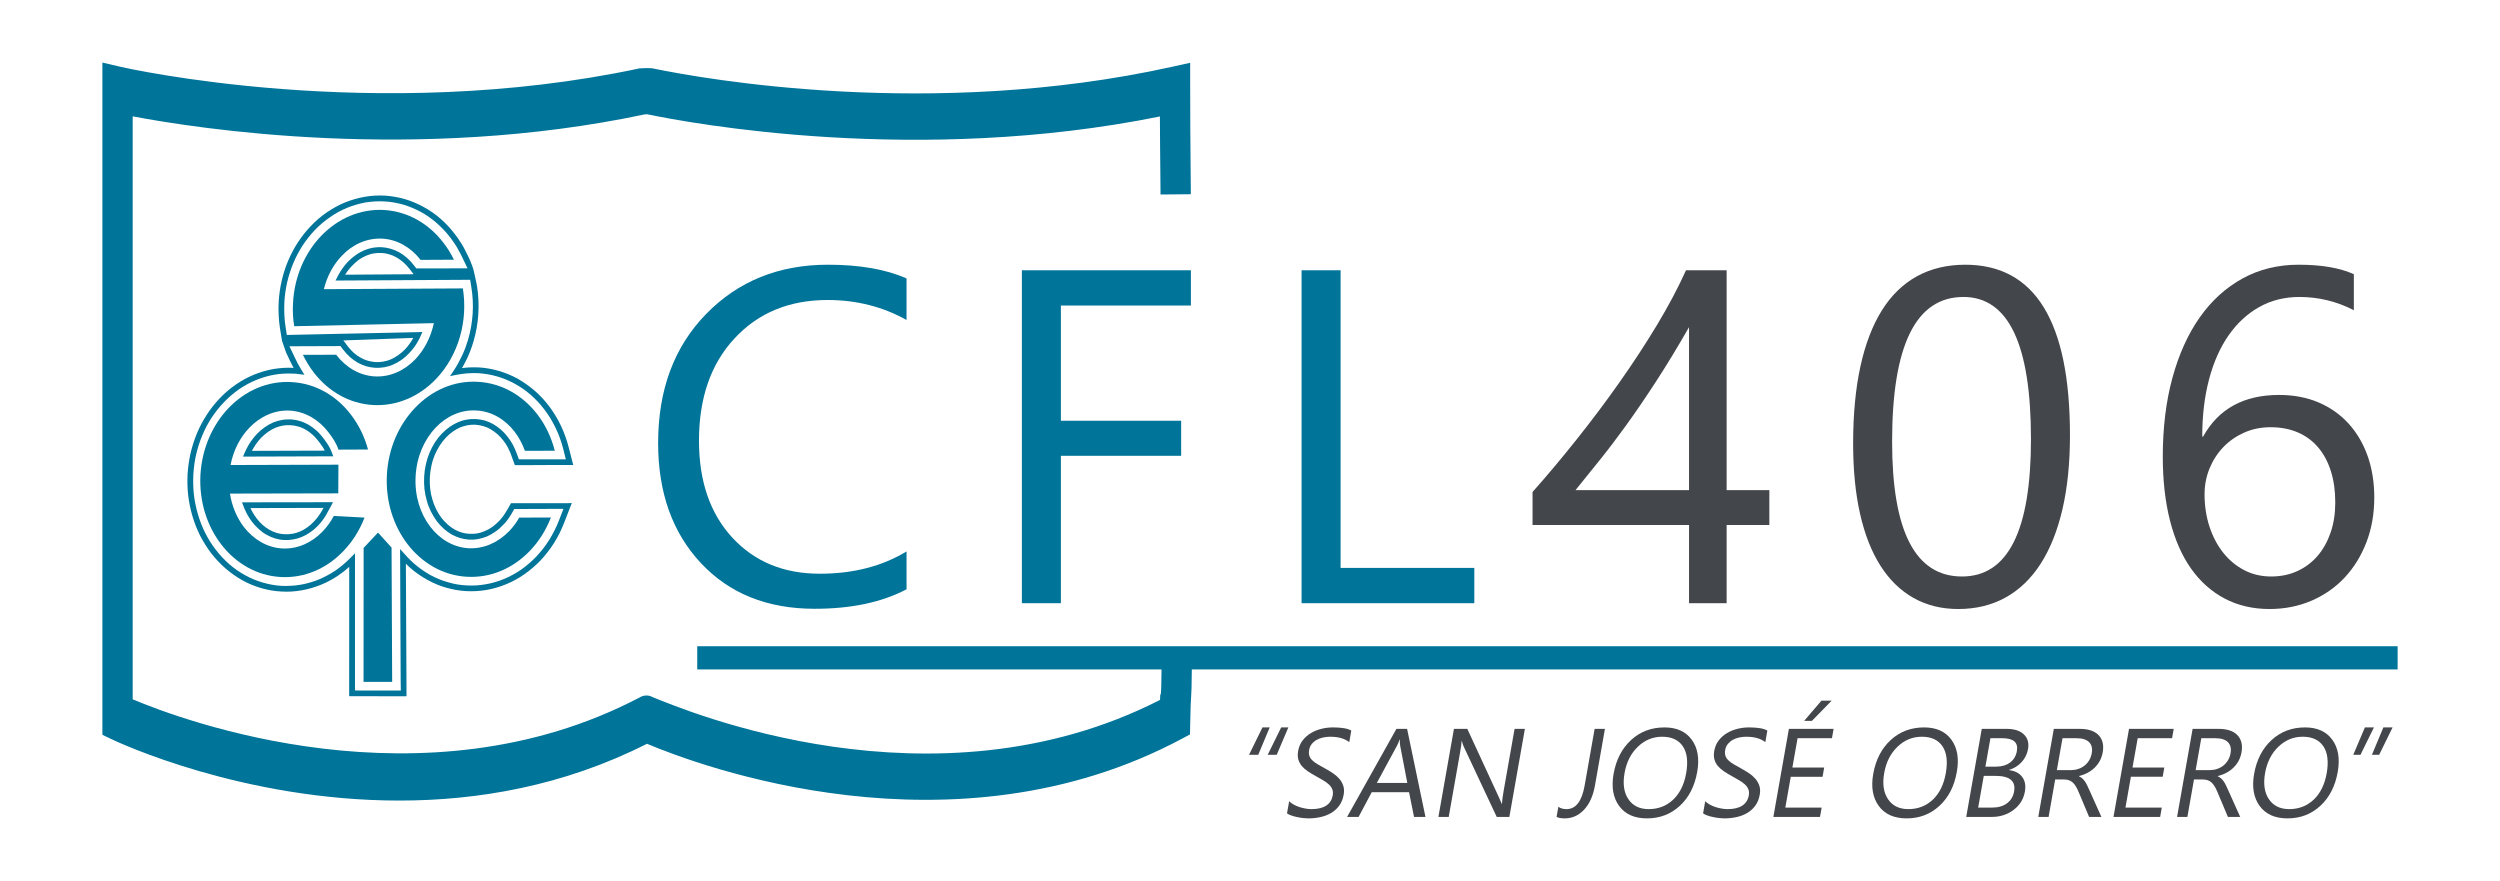
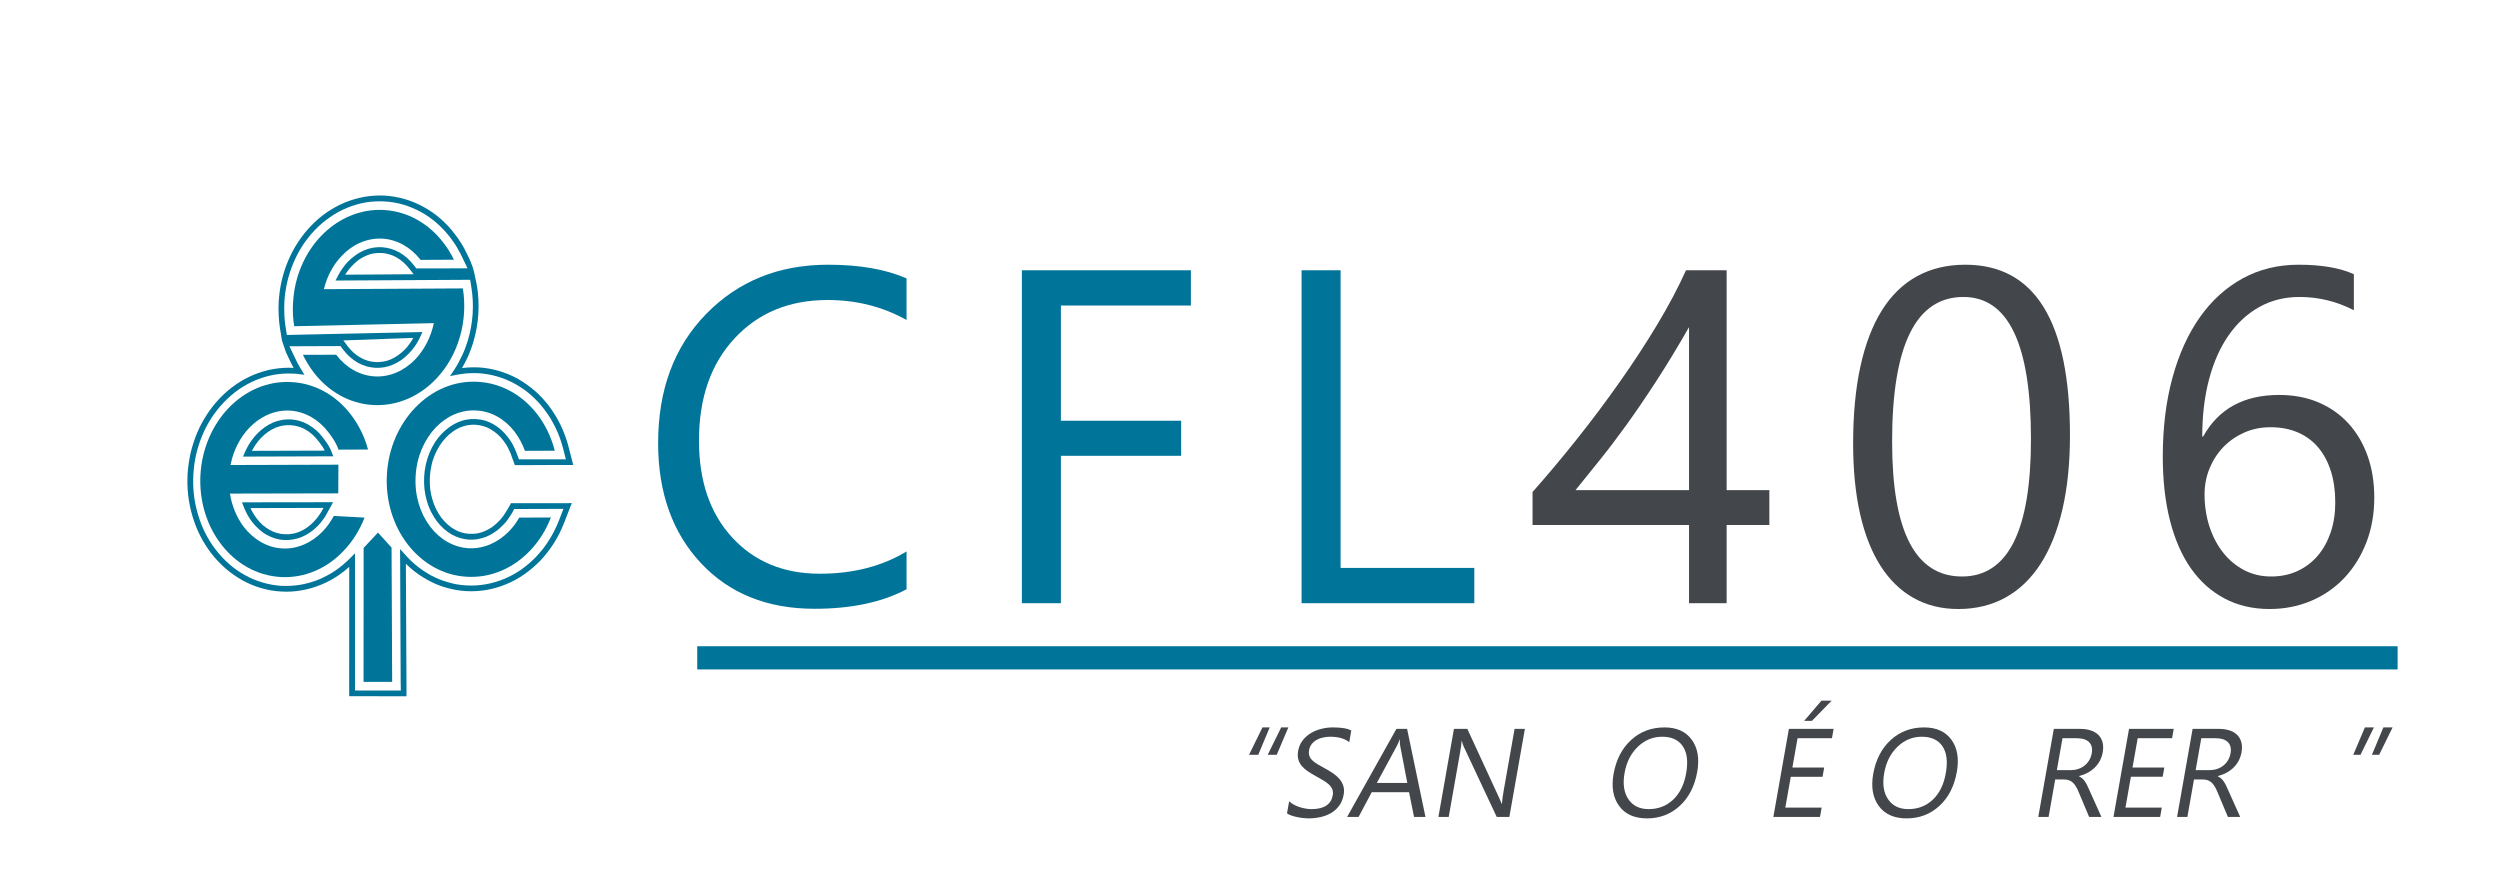
<svg xmlns="http://www.w3.org/2000/svg" version="1.1" id="Capa_1" x="0px" y="0px" width="595.279px" height="209.764px" viewBox="0 -0.882 595.279 209.764" enable-background="new 0 -0.882 595.279 209.764" xml:space="preserve">
  <g>
    <g>
      <path fill="#007499" d="M215.86,139.43c-5.861,3.098-13.157,4.646-21.896,4.646c-11.273,0-20.302-3.633-27.086-10.895    c-6.779-7.26-10.171-16.785-10.171-28.578c0-12.677,3.813-22.923,11.442-30.734c7.631-7.816,17.302-11.72,29.021-11.72    c7.521,0,13.749,1.088,18.688,3.262v9.896c-5.677-3.172-11.944-4.755-18.799-4.755c-9.104,0-16.479,3.036-22.136,9.118    c-5.662,6.083-8.488,14.21-8.488,24.381c0,9.656,2.646,17.347,7.933,23.078c5.291,5.732,12.226,8.598,20.813,8.598    c7.961,0,14.852-1.768,20.678-5.305V139.43L215.86,139.43z" />
      <path fill="#007499" d="M283.566,71.874h-30.955v27.422h28.636v8.348h-28.636v35.104h-9.29V63.472h40.244L283.566,71.874    L283.566,71.874z" />
      <path fill="#007499" d="M351.051,142.748H309.92V63.472h9.291v70.872h31.84V142.748z" />
      <path fill="#43464A" d="M411.131,63.472v52.354h10.172v8.293h-10.172v18.629h-8.953v-18.629h-37.262v-7.854    c3.467-3.902,6.969-8.076,10.506-12.52c3.537-4.438,6.92-8.943,10.141-13.519c3.229-4.564,6.215-9.129,8.959-13.679    c2.746-4.555,5.057-8.908,6.937-13.077L411.131,63.472L411.131,63.472z M375.146,115.826h27.031V77.02    c-2.767,4.825-5.381,9.14-7.853,12.933c-2.469,3.798-4.819,7.245-7.049,10.341c-2.229,3.092-4.359,5.893-6.383,8.403    C378.865,111.201,376.95,113.576,375.146,115.826z" />
      <path fill="#43464A" d="M492.883,102.779c0,6.635-0.603,12.512-1.799,17.637c-1.197,5.121-2.927,9.445-5.197,12.963    c-2.265,3.518-5.049,6.193-8.347,8.016c-3.297,1.824-7.051,2.736-11.25,2.736c-3.981,0-7.528-0.877-10.641-2.625    c-3.117-1.754-5.742-4.305-7.877-7.656c-2.141-3.355-3.758-7.475-4.865-12.355c-1.106-4.885-1.657-10.477-1.657-16.779    c0-6.93,0.579-13.048,1.737-18.354c1.162-5.307,2.865-9.756,5.115-13.348c2.25-3.598,5.041-6.304,8.373-8.127    c3.336-1.824,7.16-2.736,11.475-2.736C484.57,62.149,492.883,75.693,492.883,102.779z M483.594,103.666    c0-22.557-5.361-33.835-16.084-33.835c-11.318,0-16.978,11.483-16.978,34.441c0,21.415,5.547,32.118,16.642,32.118    C478.12,136.389,483.594,125.48,483.594,103.666z" />
      <path fill="#43464A" d="M565.344,117.594c0,3.869-0.627,7.426-1.879,10.668c-1.254,3.246-2.986,6.047-5.197,8.402    c-2.213,2.359-4.85,4.193-7.906,5.502c-3.061,1.307-6.377,1.965-9.949,1.965c-3.979,0-7.547-0.832-10.696-2.49    c-3.152-1.66-5.822-4.045-8.019-7.154c-2.188-3.117-3.856-6.922-5-11.42c-1.143-4.494-1.715-9.564-1.715-15.201    c0-6.89,0.762-13.147,2.295-18.77c1.529-5.616,3.703-10.427,6.521-14.425c2.819-3.998,6.223-7.085,10.2-9.26    c3.979-2.174,8.422-3.262,13.322-3.262c5.457,0,9.842,0.752,13.158,2.265v8.568c-4.09-2.1-8.402-3.151-12.938-3.151    c-3.536,0-6.725,0.791-9.563,2.38c-2.836,1.583-5.266,3.823-7.295,6.714c-2.025,2.896-3.584,6.389-4.67,10.477    c-1.088,4.089-1.635,8.644-1.635,13.653h0.221c3.651-6.594,9.676-9.896,18.078-9.896c3.467,0,6.59,0.592,9.369,1.769    c2.786,1.183,5.161,2.852,7.135,5.006c1.971,2.154,3.492,4.725,4.561,7.711C564.807,110.631,565.344,113.949,565.344,117.594z     M556.055,118.758c0-2.766-0.353-5.256-1.049-7.467c-0.701-2.209-1.707-4.088-3.017-5.637c-1.307-1.548-2.92-2.735-4.834-3.567    c-1.92-0.826-4.09-1.242-6.524-1.242c-2.248,0-4.328,0.421-6.248,1.271c-1.912,0.848-3.572,2-4.976,3.454    c-1.397,1.457-2.494,3.15-3.287,5.084c-0.791,1.936-1.188,3.994-1.188,6.164c0,2.73,0.387,5.279,1.158,7.66    c0.774,2.375,1.862,4.449,3.262,6.219c1.402,1.768,3.07,3.162,5.006,4.174c1.935,1.012,4.078,1.518,6.438,1.518    c2.285,0,4.369-0.432,6.248-1.297c1.879-0.867,3.481-2.074,4.811-3.623c1.328-1.549,2.355-3.396,3.096-5.557    C555.688,123.758,556.055,121.373,556.055,118.758z" />
    </g>
    <g>
      <g>
        <path fill="#43464A" d="M302.329,172.324l-2.727,6.52h-2.193l3.196-6.52H302.329z M306.773,172.324l-2.77,6.52h-2.15l3.213-6.52     H306.773z" />
        <path fill="#43464A" d="M306.452,192.787l0.513-2.893c0.28,0.291,0.627,0.553,1.053,0.787c0.42,0.234,0.871,0.432,1.357,0.596     c0.485,0.156,0.971,0.281,1.473,0.365c0.502,0.092,0.977,0.137,1.412,0.137c1.514,0,2.686-0.281,3.533-0.842     c0.848-0.563,1.356-1.367,1.543-2.42c0.1-0.563,0.063-1.059-0.109-1.475c-0.176-0.42-0.451-0.807-0.828-1.152     c-0.381-0.346-0.842-0.676-1.383-0.992c-0.545-0.314-1.131-0.65-1.758-1.002c-0.666-0.369-1.287-0.74-1.851-1.121     c-0.565-0.381-1.041-0.803-1.432-1.258c-0.387-0.461-0.662-0.977-0.828-1.563c-0.164-0.576-0.18-1.258-0.045-2.035     c0.17-0.951,0.527-1.789,1.068-2.494c0.545-0.701,1.196-1.289,1.959-1.744c0.766-0.461,1.604-0.801,2.516-1.021     c0.91-0.227,1.818-0.336,2.725-0.336c2.064,0,3.533,0.246,4.386,0.748l-0.486,2.76c-1.088-0.857-2.6-1.287-4.539-1.287     c-0.537,0-1.082,0.055-1.639,0.17c-0.558,0.109-1.063,0.295-1.529,0.547c-0.461,0.25-0.861,0.58-1.191,0.977     c-0.33,0.4-0.557,0.887-0.655,1.463c-0.097,0.537-0.076,0.998,0.055,1.389s0.365,0.746,0.701,1.066     c0.326,0.326,0.746,0.637,1.258,0.938c0.506,0.301,1.098,0.631,1.764,0.998c0.683,0.369,1.328,0.762,1.931,1.166     c0.596,0.406,1.106,0.863,1.526,1.359c0.416,0.5,0.724,1.047,0.906,1.652c0.197,0.602,0.221,1.299,0.082,2.078     c-0.182,1.027-0.537,1.904-1.068,2.621c-0.524,0.711-1.178,1.303-1.938,1.744c-0.771,0.451-1.623,0.775-2.555,0.971     c-0.933,0.207-1.89,0.303-2.888,0.303c-0.33,0-0.729-0.025-1.211-0.08c-0.477-0.051-0.963-0.131-1.449-0.236     c-0.485-0.096-0.946-0.225-1.377-0.381C307.029,193.143,306.689,192.973,306.452,192.787z" />
        <path fill="#43464A" d="M339.418,193.633h-2.722l-1.184-5.877h-8.89l-3.125,5.877h-2.735l11.738-20.959h2.547L339.418,193.633z      M335.098,185.551l-1.713-8.928c-0.051-0.297-0.08-0.768-0.07-1.408h-0.061c-0.199,0.596-0.4,1.063-0.586,1.408l-4.835,8.928     H335.098z" />
        <path fill="#43464A" d="M359.398,193.633h-3.012l-7.84-16.705c-0.195-0.42-0.343-0.859-0.438-1.316h-0.09     c0,0.445-0.129,1.406-0.391,2.881l-2.67,15.143h-2.455l3.696-20.959h3.188l7.59,16.443c0.32,0.682,0.521,1.152,0.607,1.402h0.055     c0.01-0.602,0.141-1.633,0.395-3.086l2.605-14.762h2.455L359.398,193.633z" />
-         <path fill="#43464A" d="M379.786,186.117c-0.44,2.49-1.309,4.42-2.602,5.803c-1.297,1.373-2.826,2.064-4.59,2.064     c-0.816,0-1.474-0.115-1.959-0.352l0.432-2.426c0.455,0.381,1.111,0.572,1.949,0.572c2.209,0,3.646-1.875,4.309-5.633     l2.375-13.475h2.455L379.786,186.117z" />
        <path fill="#43464A" d="M392.172,193.984c-2.972,0-5.181-0.977-6.623-2.938c-1.443-1.959-1.89-4.508-1.338-7.645     c0.596-3.373,1.983-6.064,4.157-8.066c2.181-2.01,4.836-3.012,7.974-3.012c2.895,0,5.055,0.971,6.479,2.92     c1.428,1.949,1.863,4.5,1.313,7.643c-0.607,3.426-1.99,6.131-4.154,8.115C397.814,192.992,395.213,193.984,392.172,193.984z      M395.775,174.543c-2.205,0-4.135,0.797-5.787,2.385c-1.653,1.59-2.707,3.668-3.162,6.254s-0.155,4.66,0.912,6.232     c1.058,1.574,2.67,2.365,4.824,2.365c2.301,0,4.244-0.752,5.832-2.25c1.594-1.502,2.621-3.604,3.102-6.303     c0.486-2.766,0.222-4.91-0.801-6.42C399.674,175.301,398.034,174.543,395.775,174.543z" />
-         <path fill="#43464A" d="M405.525,192.787l0.51-2.893c0.281,0.291,0.634,0.553,1.054,0.787c0.422,0.234,0.873,0.432,1.356,0.596     c0.486,0.156,0.974,0.281,1.476,0.365c0.5,0.092,0.977,0.137,1.411,0.137c1.515,0,2.691-0.281,3.533-0.842     c0.847-0.563,1.357-1.367,1.543-2.42c0.101-0.563,0.062-1.059-0.11-1.475c-0.175-0.42-0.451-0.807-0.826-1.152     c-0.381-0.346-0.836-0.676-1.383-0.992c-0.547-0.314-1.127-0.65-1.759-1.002c-0.668-0.369-1.288-0.74-1.854-1.121     c-0.562-0.381-1.037-0.803-1.428-1.258c-0.386-0.461-0.66-0.977-0.826-1.563c-0.166-0.576-0.18-1.258-0.045-2.035     c0.17-0.951,0.524-1.789,1.065-2.494c0.547-0.701,1.197-1.289,1.965-1.744c0.763-0.461,1.599-0.801,2.507-1.021     c0.912-0.227,1.821-0.336,2.729-0.336c2.064,0,3.531,0.246,4.383,0.748l-0.483,2.76c-1.088-0.857-2.603-1.287-4.541-1.287     c-0.535,0-1.082,0.055-1.64,0.17c-0.555,0.109-1.061,0.295-1.526,0.547c-0.461,0.25-0.857,0.58-1.191,0.977     c-0.336,0.4-0.557,0.887-0.658,1.463c-0.094,0.537-0.073,0.998,0.058,1.389c0.135,0.391,0.364,0.746,0.701,1.066     c0.325,0.326,0.745,0.637,1.258,0.938c0.506,0.301,1.092,0.631,1.764,0.998c0.682,0.369,1.328,0.762,1.924,1.166     c0.603,0.406,1.111,0.863,1.533,1.359c0.416,0.5,0.721,1.047,0.912,1.652c0.188,0.602,0.215,1.299,0.074,2.078     c-0.181,1.027-0.535,1.904-1.066,2.621c-0.527,0.711-1.178,1.303-1.938,1.744c-0.771,0.451-1.619,0.775-2.552,0.971     c-0.938,0.207-1.893,0.303-2.891,0.303c-0.33,0-0.732-0.025-1.213-0.08c-0.478-0.051-0.961-0.131-1.447-0.236     c-0.492-0.096-0.947-0.225-1.379-0.381C406.102,193.143,405.766,192.973,405.525,192.787z" />
        <path fill="#43464A" d="M433.366,193.633H422.26l3.696-20.959H436.6l-0.391,2.221h-8.188l-1.232,6.975h7.57l-0.385,2.205h-7.57     l-1.299,7.34h8.654L433.366,193.633z M436.129,165.961l-4.681,4.799h-1.854l4.106-4.799H436.129z" />
        <path fill="#43464A" d="M453.995,193.984c-2.971,0-5.182-0.977-6.623-2.938c-1.442-1.959-1.891-4.508-1.338-7.645     c0.597-3.373,1.984-6.064,4.158-8.066c2.18-2.01,4.834-3.012,7.971-3.012c2.896,0,5.058,0.971,6.484,2.92     c1.424,1.949,1.859,4.5,1.303,7.643c-0.602,3.426-1.983,6.131-4.147,8.115C459.639,192.992,457.036,193.984,453.995,193.984z      M457.598,174.543c-2.203,0-4.133,0.797-5.785,2.385c-1.654,1.59-2.707,3.668-3.162,6.254c-0.457,2.586-0.156,4.66,0.912,6.232     c1.057,1.574,2.67,2.365,4.824,2.365c2.301,0,4.244-0.752,5.832-2.25c1.594-1.502,2.625-3.604,3.098-6.303     c0.49-2.766,0.225-4.91-0.797-6.42C461.502,175.301,459.857,174.543,457.598,174.543z" />
-         <path fill="#43464A" d="M468.182,193.633l3.697-20.959h5.963c1.813,0,3.17,0.441,4.078,1.328     c0.905,0.887,1.231,2.039,0.981,3.463c-0.207,1.188-0.717,2.225-1.514,3.102s-1.795,1.504-2.992,1.873l-0.01,0.057     c1.383,0.166,2.426,0.697,3.11,1.604c0.688,0.902,0.908,2.068,0.652,3.514c-0.316,1.793-1.219,3.246-2.695,4.354     c-1.483,1.111-3.207,1.668-5.166,1.668h-6.105V193.633z M472.359,183.867l-1.332,7.547h3.332c1.441,0,2.619-0.342,3.537-1.027     c0.912-0.682,1.473-1.619,1.684-2.807c0.437-2.469-1.026-3.713-4.399-3.713H472.359z M473.943,174.895l-1.197,6.77h2.515     c1.344,0,2.461-0.326,3.348-0.971c0.883-0.652,1.428-1.564,1.633-2.742c0.361-2.039-0.797-3.057-3.477-3.057H473.943z" />
        <path fill="#43464A" d="M500.366,193.633h-2.926l-2.471-5.877c-0.226-0.547-0.449-1.008-0.691-1.393     c-0.229-0.387-0.483-0.701-0.762-0.941c-0.271-0.246-0.58-0.422-0.926-0.537c-0.347-0.109-0.746-0.166-1.207-0.166h-2.017     l-1.571,8.914h-2.455l3.696-20.959h6.255c0.915,0,1.741,0.111,2.475,0.342c0.736,0.23,1.348,0.576,1.834,1.047     c0.49,0.467,0.832,1.049,1.031,1.744c0.194,0.695,0.211,1.52,0.051,2.449c-0.131,0.729-0.361,1.398-0.682,2.01     c-0.33,0.611-0.736,1.152-1.228,1.629c-0.486,0.48-1.049,0.887-1.68,1.223c-0.631,0.342-1.313,0.596-2.055,0.781l-0.011,0.061     c0.32,0.156,0.592,0.33,0.816,0.531c0.221,0.201,0.432,0.436,0.61,0.711c0.187,0.271,0.367,0.582,0.531,0.928     c0.166,0.346,0.355,0.746,0.558,1.207L500.366,193.633z M491.104,174.895l-1.344,7.602h3.332c0.61,0,1.199-0.09,1.754-0.281     c0.557-0.18,1.053-0.445,1.494-0.791c0.44-0.346,0.811-0.771,1.116-1.271c0.302-0.508,0.507-1.068,0.615-1.689     c0.201-1.121-0.01-1.998-0.625-2.625c-0.61-0.627-1.608-0.941-2.981-0.941h-3.361V174.895z" />
        <path fill="#43464A" d="M514.357,193.633h-11.109l3.699-20.959h10.642l-0.392,2.221h-8.186l-1.234,6.975h7.572l-0.387,2.205     h-7.57l-1.297,7.34h8.651L514.357,193.633z" />
        <path fill="#43464A" d="M533.416,193.633h-2.927l-2.471-5.877c-0.225-0.547-0.449-1.008-0.691-1.393     c-0.229-0.387-0.483-0.701-0.76-0.941c-0.271-0.246-0.582-0.422-0.928-0.537c-0.346-0.109-0.746-0.166-1.207-0.166h-2.016     l-1.572,8.914h-2.455l3.697-20.959h6.254c0.916,0,1.742,0.111,2.475,0.342c0.736,0.23,1.349,0.576,1.834,1.047     c0.49,0.467,0.832,1.049,1.031,1.744c0.195,0.695,0.211,1.52,0.051,2.449c-0.131,0.729-0.361,1.398-0.682,2.01     c-0.33,0.611-0.736,1.152-1.228,1.629c-0.485,0.48-1.049,0.887-1.68,1.223c-0.631,0.342-1.313,0.596-2.055,0.781l-0.011,0.061     c0.32,0.156,0.593,0.33,0.816,0.531c0.221,0.201,0.432,0.436,0.611,0.711c0.186,0.271,0.366,0.582,0.53,0.928     c0.166,0.346,0.355,0.746,0.558,1.207L533.416,193.633z M524.152,174.895l-1.342,7.602h3.33c0.611,0,1.199-0.09,1.754-0.281     c0.557-0.18,1.053-0.445,1.494-0.791c0.44-0.346,0.811-0.771,1.117-1.271c0.301-0.508,0.506-1.068,0.614-1.689     c0.201-1.121-0.01-1.998-0.625-2.625c-0.61-0.627-1.608-0.941-2.981-0.941h-3.361V174.895z" />
-         <path fill="#43464A" d="M544.689,193.984c-2.971,0-5.18-0.977-6.623-2.938c-1.442-1.959-1.889-4.508-1.338-7.645     c0.596-3.373,1.984-6.064,4.158-8.066c2.18-2.01,4.836-3.012,7.973-3.012c2.896,0,5.056,0.971,6.479,2.92     c1.428,1.949,1.862,4.5,1.313,7.643c-0.606,3.426-1.99,6.131-4.154,8.115C550.331,192.992,547.732,193.984,544.689,193.984z      M548.293,174.543c-2.205,0-4.136,0.797-5.787,2.385c-1.654,1.59-2.705,3.668-3.162,6.254c-0.455,2.586-0.154,4.66,0.912,6.232     c1.057,1.574,2.67,2.365,4.823,2.365c2.302,0,4.244-0.752,5.834-2.25c1.593-1.502,2.619-3.604,3.103-6.303     c0.484-2.766,0.219-4.91-0.803-6.42C552.191,175.301,550.553,174.543,548.293,174.543z" />
        <path fill="#43464A" d="M565.258,172.324l-3.197,6.52h-1.723l2.771-6.52H565.258z M569.702,172.324l-3.196,6.52h-1.726     l2.728-6.52H569.702z" />
      </g>
    </g>
    <rect x="166.021" y="152.994" fill="#007499" width="404.879" height="5.525" />
    <g>
      <g>
        <path fill="#007499" d="M66.834,136.514c5.712,0.313,11.018-2.055,14.956-6.207c2.114-2.193,3.828-4.885,5.01-7.941l-7.31-0.4     c-0.728,1.357-1.613,2.59-2.621,3.652c-2.591,2.711-6.032,4.295-9.67,4.094c-3.647-0.211-6.869-2.18-9.154-5.135     c-1.653-2.195-2.821-4.922-3.292-7.928l25.793-0.057l0.035-6.828l-25.688,0.08c0.683-3.512,2.275-6.574,4.464-8.864     c2.605-2.705,6.019-4.278,9.66-4.094c3.644,0.221,6.875,2.155,9.164,5.131c1.002,1.323,1.833,2.5,2.42,4.168l7.03-0.029     c-0.832-3.081-2.225-5.897-4.039-8.257c-3.462-4.56-8.479-7.501-14.189-7.802c-5.731-0.33-11.013,2.06-14.971,6.173     c-3.808,3.988-6.348,9.597-6.704,15.904c-0.346,6.297,1.56,12.154,4.91,16.52C56.102,133.242,61.107,136.184,66.834,136.514z" />
        <path fill="#007499" d="M88.855,95.559c5.712,0.311,11.014-2.074,14.956-6.193c5.426-5.667,7.642-13.929,6.398-21.574     l-33.089,0.18c0.761-3.131,2.265-5.862,4.269-7.946c2.565-2.73,6.008-4.279,9.66-4.084c3.613,0.206,6.813,2.125,9.089,5.056     l7.942-0.04c-0.691-1.442-1.523-2.796-2.48-4.019c-3.462-4.534-8.458-7.485-14.174-7.821c-5.727-0.315-11.028,2.08-14.977,6.193     c-3.809,3.983-6.349,9.6-6.675,15.918c-0.125,1.884-0.02,3.768,0.276,5.566l33.254-0.731c-0.727,3.407-2.295,6.368-4.424,8.613     c-2.585,2.69-6.002,4.269-9.66,4.068c-3.643-0.216-6.859-2.14-9.154-5.126l-0.015-0.035l-7.926,0.025     c0.73,1.493,1.567,2.876,2.541,4.144C78.123,92.286,83.133,95.238,88.855,95.559z" />
        <path fill="#007499" d="M98.831,96.225c-3.818,3.988-6.354,9.601-6.704,15.878c-0.355,6.34,1.543,12.164,4.896,16.564     c3.468,4.529,8.479,7.49,14.189,7.785c5.712,0.32,11.022-2.063,14.971-6.188c2.115-2.193,3.809-4.885,4.996-7.916l-7.541,0.016     c-0.671,1.178-1.468,2.26-2.375,3.201c-2.585,2.686-6.018,4.283-9.675,4.098c-3.647-0.215-6.875-2.148-9.154-5.146     c-2.385-3.131-3.738-7.385-3.467-12.004c0.241-4.66,2.063-8.733,4.78-11.589c2.591-2.716,6.018-4.284,9.666-4.059     c3.637,0.17,6.869,2.109,9.153,5.091c0.997,1.326,1.819,2.85,2.42,4.504l7.115-0.01c-0.827-3.232-2.24-6.159-4.119-8.619     c-3.472-4.529-8.462-7.485-14.199-7.796C108.055,89.701,102.764,92.102,98.831,96.225z" />
        <polygon fill="#007499" points="90.002,125.932 86.585,129.58 86.565,161.477 93.379,161.477 93.234,129.5    " />
        <path fill="#007499" d="M135.146,118.932l-3.968,0.006h-7.541h-1.578h-0.391l-0.19,0.365l-0.782,1.363l-0.015-0.016     c-0.13,0.262-0.271,0.471-0.401,0.672c-0.159,0.246-0.311,0.467-0.466,0.691c-0.175,0.221-0.355,0.436-0.496,0.615     c-0.154,0.211-0.331,0.387-0.521,0.586c-0.517,0.527-1.063,0.998-1.618,1.408c-0.582,0.4-1.168,0.713-1.779,0.967     c-0.565,0.252-1.162,0.438-1.777,0.547c-0.603,0.09-1.219,0.135-1.845,0.09c-0.626-0.023-1.232-0.131-1.818-0.305     c-0.591-0.172-1.179-0.412-1.708-0.723c-0.591-0.32-1.133-0.727-1.64-1.172c-0.521-0.477-1.012-0.998-1.478-1.578     c-0.466-0.639-0.907-1.328-1.268-2.064c-0.371-0.746-0.691-1.549-0.923-2.381c-0.255-0.811-0.421-1.688-0.521-2.574     c-0.09-0.877-0.11-1.795-0.07-2.752c0.061-0.939,0.19-1.848,0.381-2.686c0.181-0.906,0.467-1.748,0.787-2.545     c0.347-0.791,0.731-1.527,1.183-2.238c0.45-0.697,0.946-1.334,1.508-1.926c0.501-0.541,1.047-1.006,1.619-1.401     c0.556-0.401,1.162-0.736,1.759-1.002c0.576-0.23,1.177-0.392,1.789-0.517c0.591-0.105,1.212-0.14,1.849-0.105     c0.616,0.035,1.229,0.155,1.824,0.321c0.586,0.16,1.173,0.405,1.709,0.711v0.016c0.576,0.319,1.122,0.711,1.648,1.162     c0.521,0.456,1.012,0.978,1.452,1.567c0.19,0.262,0.376,0.522,0.576,0.793c0.175,0.295,0.336,0.576,0.506,0.881     c0.155,0.311,0.32,0.631,0.446,0.947c0.175,0.33,0.281,0.631,0.375,0.951l0.662,1.813l0.166,0.457h0.48h1.914l7.115-0.035h3.522     h0.876l-0.226-0.852l-0.872-3.393c-0.215-0.887-0.501-1.79-0.815-2.641c-0.306-0.867-0.667-1.714-1.063-2.546     c-0.391-0.826-0.837-1.628-1.303-2.399c-0.48-0.802-0.987-1.528-1.533-2.25c-1.026-1.343-2.18-2.59-3.437-3.662     c-1.248-1.072-2.605-2.005-4.023-2.826c-1.433-0.771-2.945-1.393-4.495-1.849c-1.543-0.437-3.115-0.727-4.76-0.822     c-0.917-0.035-1.839-0.035-2.746,0.035c-0.406,0.04-0.816,0.075-1.223,0.131c0.451-0.772,0.856-1.559,1.238-2.34     c0.596-1.293,1.092-2.611,1.492-3.964l0,0c0.626-2.14,1.027-4.354,1.162-6.578c0.142-2.23,0.035-4.46-0.314-6.654l0,0     c0,0-0.195-1.077-0.691-3.271c-0.466-2.149-1.739-4.46-1.739-4.46c-0.186-0.391-0.386-0.786-0.615-1.229     c-0.23-0.391-0.437-0.807-0.688-1.183c-0.26-0.38-0.496-0.776-0.756-1.146h0.015c-0.266-0.366-0.536-0.742-0.807-1.083     c-1.017-1.357-2.165-2.57-3.412-3.667c-1.231-1.072-2.575-2.01-4.033-2.801c-1.407-0.772-2.926-1.424-4.488-1.874     c-1.533-0.441-3.133-0.712-4.756-0.822c-1.618-0.085-3.252,0.021-4.811,0.291c-1.613,0.285-3.167,0.746-4.689,1.353     c-1.508,0.621-2.945,1.434-4.304,2.35c-1.363,0.942-2.646,2.035-3.813,3.277c-1.122,1.157-2.146,2.47-3.052,3.853     c-0.901,1.373-1.692,2.861-2.345,4.42c-0.641,1.503-1.152,3.116-1.533,4.77c-0.376,1.639-0.605,3.287-0.707,5.021     c-0.034,0.481-0.045,0.987-0.045,1.538c0,0.517,0.011,1.067,0.045,1.604c0.035,0.537,0.056,1.087,0.11,1.588l0,0     c0.07,0.552,0.135,1.072,0.2,1.554l0,0l0.386,2.36l0.08,0.53l0.957,2.781l0.972,2.089c0.201,0.392,0.411,0.827,0.643,1.258     c0.069,0.131,0.135,0.261,0.215,0.381c-1.639-0.095-3.242,0.016-4.8,0.275c-1.619,0.271-3.157,0.752-4.67,1.358     c-1.528,0.626-2.981,1.428-4.319,2.354c-1.377,0.952-2.64,2.034-3.813,3.262c-1.106,1.178-2.148,2.44-3.052,3.868     c-0.917,1.388-1.692,2.852-2.35,4.41c-0.616,1.498-1.147,3.116-1.533,4.754c-0.361,1.645-0.616,3.307-0.722,5.041     c-0.091,1.729-0.035,3.408,0.149,5.051c0.21,1.709,0.546,3.357,1.013,4.926c0.476,1.598,1.082,3.16,1.828,4.648     c0.763,1.482,1.645,2.871,2.61,4.16c1.037,1.326,2.186,2.568,3.438,3.646c1.241,1.076,2.601,2.029,4.032,2.836     c1.418,0.781,2.921,1.406,4.495,1.863c1.543,0.436,3.126,0.727,4.75,0.797c1.648,0.115,3.232,0,4.82-0.275     c1.608-0.271,3.162-0.74,4.685-1.354c1.458-0.596,2.842-1.354,4.154-2.244c0.877-0.605,1.724-1.264,2.521-1.99l-0.011,27.373     v2.721l0.011,0.701h0.682h2.726l6.814,0.012h2.741h0.671v-0.707l-0.005-2.727l-0.142-28.129c0.563,0.58,1.152,1.111,1.759,1.594     c1.072,0.861,2.194,1.607,3.367,2.25c1.438,0.803,2.937,1.441,4.489,1.867c1.548,0.447,3.131,0.729,4.77,0.818     s3.242-0.016,4.815-0.277c1.598-0.285,3.188-0.74,4.685-1.367c1.509-0.609,2.946-1.412,4.295-2.344     c1.357-0.947,2.646-2.061,3.827-3.252c0.606-0.643,1.179-1.313,1.715-2.02c0.565-0.707,1.076-1.439,1.558-2.199     c0.466-0.771,0.922-1.549,1.328-2.361c0.396-0.814,0.762-1.652,1.103-2.514l1.434-3.709l0.365-0.926L135.146,118.932z      M133.082,123.076c-0.312,0.801-0.671,1.607-1.053,2.359c-0.386,0.768-0.807,1.523-1.258,2.244     c-0.466,0.736-0.957,1.434-1.473,2.115c-0.516,0.641-1.063,1.271-1.628,1.889c-1.112,1.152-2.34,2.189-3.608,3.098     c-1.288,0.871-2.64,1.611-4.072,2.203c-1.398,0.576-2.871,1.018-4.374,1.264c-1.469,0.26-2.978,0.355-4.516,0.26     c-1.543-0.064-3.021-0.32-4.449-0.766c-1.482-0.402-2.891-0.998-4.219-1.721c-1.112-0.631-2.165-1.348-3.15-2.133     c-1.003-0.803-1.954-1.725-2.802-2.691l-1.218-1.348l0.015,1.805l0.131,29.82l0.034,2.07h-2.063H86.55l-2.021-0.016v-2.055     v-28.961v-1.646l-1.161,1.162c-1.083,1.102-2.25,2.072-3.482,2.932c-1.258,0.842-2.575,1.537-3.918,2.119     c-1.423,0.58-2.892,1.006-4.39,1.268c-1.479,0.256-2.981,0.324-4.515,0.275c-1.548-0.096-3.03-0.361-4.448-0.777     c-1.474-0.426-2.882-1.002-4.22-1.748c-1.357-0.717-2.61-1.629-3.803-2.641c-1.172-1.037-2.265-2.189-3.236-3.473     c-0.927-1.197-1.769-2.539-2.479-3.938c-0.691-1.393-1.283-2.855-1.729-4.42c-0.461-1.523-0.781-3.07-0.977-4.68     c-0.166-1.584-0.227-3.182-0.13-4.855c0.095-1.643,0.306-3.236,0.671-4.785c0.371-1.578,0.856-3.102,1.473-4.543     c0.621-1.503,1.363-2.896,2.209-4.188c0.872-1.313,1.844-2.551,2.917-3.663c1.092-1.162,2.299-2.175,3.577-3.081     c1.283-0.877,2.65-1.629,4.068-2.22c1.423-0.571,2.881-1.018,4.398-1.272c1.448-0.256,2.961-0.336,4.499-0.256     c0.246,0,0.461,0.02,0.622,0.03c0.201,0,0.386,0.055,0.606,0.08l1.402,0.155l-0.73-1.197l-0.206-0.352l0,0     c-0.221-0.355-0.441-0.731-0.646-1.117c-0.194-0.37-0.4-0.771-0.601-1.223l0,0l-1.383-2.886l3.207-0.015l7.926-0.03h1.027     l0.25,0.331h-0.016l0.401,0.516c0.486,0.656,1.037,1.242,1.628,1.769c0.606,0.531,1.228,0.967,1.869,1.348     c0.661,0.346,1.316,0.637,2.009,0.842c0.677,0.181,1.393,0.326,2.12,0.366c0.727,0.03,1.463-0.021,2.155-0.131     c0.716-0.125,1.402-0.33,2.063-0.616c0.697-0.311,1.383-0.681,2.029-1.122c0.65-0.471,1.258-0.997,1.824-1.604     c0.476-0.471,0.896-1.021,1.333-1.588c0.391-0.576,0.756-1.173,1.092-1.829l0,0c0.075-0.135,0.125-0.261,0.145-0.306l0,0     c0.056-0.09,0.102-0.21,0.161-0.351l0.441-0.982l-1.072,0.035l-29.427,0.628l-1.783,0.04l-0.276-1.749     c-0.069-0.496-0.149-1.012-0.199-1.483c-0.051-0.511-0.081-1.012-0.11-1.538c-0.021-0.501-0.035-1.021-0.035-1.533     c0-0.485,0.005-0.962,0.035-1.493c0.085-1.628,0.321-3.227,0.671-4.77c0.366-1.554,0.862-3.106,1.468-4.555     c0.622-1.479,1.368-2.876,2.21-4.193c0.877-1.323,1.85-2.546,2.906-3.658c1.107-1.152,2.31-2.18,3.612-3.062     c1.268-0.911,2.635-1.644,4.063-2.234c1.403-0.581,2.866-0.997,4.374-1.282c1.474-0.23,2.981-0.336,4.516-0.241     c1.538,0.07,3.03,0.346,4.459,0.747c1.452,0.436,2.876,1.017,4.219,1.754c1.333,0.73,2.604,1.613,3.783,2.65     c1.172,1.037,2.265,2.18,3.235,3.457c0.246,0.341,0.496,0.677,0.747,1.032c0.25,0.37,0.466,0.727,0.711,1.067     c0.241,0.4,0.441,0.776,0.643,1.162c0.215,0.341,0.4,0.736,0.596,1.133l1.408,2.931h-3.256l-7.942,0.015h-1.002L98.53,62.26     c-0.501-0.661-1.052-1.228-1.647-1.773c-0.586-0.506-1.207-0.947-1.854-1.308c-0.642-0.351-1.303-0.626-1.999-0.827     c-0.672-0.205-1.383-0.325-2.114-0.37c-0.717-0.035-1.443,0.01-2.135,0.12c-0.701,0.146-1.407,0.336-2.079,0.616     c-0.691,0.33-1.384,0.682-2.015,1.152c-0.65,0.446-1.268,0.987-1.849,1.563c-0.421,0.466-0.837,0.962-1.224,1.503     c-0.376,0.521-0.73,1.082-1.057,1.684l0,0l-0.075,0.134v0.011l-0.074,0.145l-0.517,1.003h1.123l29.187-0.166h1.754l0.271,1.709     l0,0c0.356,2.109,0.451,4.238,0.321,6.363c-0.142,2.114-0.511,4.209-1.112,6.258c-0.396,1.303-0.856,2.565-1.442,3.778     c-0.557,1.192-1.192,2.345-1.935,3.467l-0.902,1.357l1.608-0.33c0.842-0.155,1.709-0.266,2.55-0.336     c0.842-0.07,1.708-0.07,2.585-0.035c1.543,0.105,3.026,0.355,4.449,0.767c1.493,0.416,2.896,1.022,4.219,1.744     c1.354,0.736,2.621,1.613,3.798,2.635c1.169,1.037,2.275,2.195,3.237,3.478c0.521,0.682,0.992,1.378,1.458,2.114     c0.446,0.736,0.847,1.498,1.232,2.275c0.396,0.795,0.722,1.618,1.031,2.449c0.28,0.802,0.547,1.64,0.771,2.5l0.641,2.553h-2.625     h-7.125h-1.428l-0.501-1.35c-0.12-0.346-0.261-0.689-0.416-1.031c-0.17-0.359-0.331-0.717-0.496-1.057     c-0.2-0.342-0.381-0.663-0.565-0.948c-0.206-0.306-0.421-0.592-0.637-0.887c-0.496-0.662-1.052-1.264-1.644-1.784     c-0.596-0.526-1.229-0.977-1.879-1.343l0,0c-0.646-0.36-1.298-0.642-1.999-0.852c-0.677-0.165-1.398-0.306-2.125-0.346     c-0.731-0.035-1.453,0-2.149,0.13c-0.717,0.12-1.413,0.341-2.063,0.606c-0.711,0.315-1.378,0.677-2.024,1.138     c-0.657,0.476-1.258,0.992-1.839,1.583c-0.606,0.621-1.168,1.338-1.659,2.101c-0.496,0.77-0.932,1.624-1.292,2.479     c-0.36,0.871-0.662,1.799-0.867,2.746c-0.22,0.941-0.351,1.928-0.405,2.936c-0.061,1.004-0.021,2,0.074,2.957     c0.11,0.973,0.296,1.92,0.571,2.826c0.246,0.906,0.596,1.764,0.987,2.58c0.436,0.836,0.907,1.604,1.423,2.305     c0.511,0.641,1.053,1.236,1.654,1.773c0.591,0.512,1.228,0.973,1.869,1.342c0.655,0.342,1.322,0.639,2.015,0.844     c0.671,0.189,1.393,0.314,2.108,0.371c0.731,0.014,1.469,0,2.154-0.143c0.711-0.135,1.408-0.334,2.079-0.609     c0.702-0.303,1.388-0.691,2.024-1.148c0.65-0.439,1.263-0.977,1.823-1.582c0.181-0.16,0.376-0.387,0.582-0.607     c0.176-0.238,0.371-0.465,0.536-0.682c0.175-0.26,0.352-0.49,0.512-0.762c0.17-0.25,0.325-0.5,0.471-0.73h-0.01l0.575-1.033     h1.192l7.541-0.027h2.981L133.082,123.076z M81.735,80.177l16.67-0.602c-0.239,0.44-0.485,0.882-0.781,1.258     c-0.352,0.546-0.762,1.017-1.188,1.473c-0.521,0.526-1.057,0.997-1.633,1.393c-0.566,0.401-1.163,0.732-1.773,1.008     c-0.562,0.24-1.146,0.405-1.778,0.506c-0.586,0.12-1.208,0.15-1.829,0.12c-0.642-0.05-1.237-0.15-1.824-0.315     c-0.605-0.186-1.177-0.411-1.708-0.727c-0.586-0.315-1.132-0.707-1.647-1.152c-0.387-0.366-0.771-0.762-1.117-1.178l-0.341-0.405     l-0.025-0.046v0.005l-0.797-1.071L81.735,80.177z M98.475,64.413l-16.289,0.115c0.175-0.271,0.335-0.541,0.531-0.816     c0.346-0.456,0.716-0.917,1.127-1.317c0.516-0.552,1.063-1.013,1.613-1.438c0.57-0.386,1.173-0.716,1.778-0.977     c0.566-0.23,1.153-0.431,1.779-0.521c0.596-0.1,1.218-0.146,1.834-0.105c0.621,0.025,1.232,0.131,1.799,0.312     c0.597,0.17,1.183,0.405,1.703,0.706c0.582,0.331,1.138,0.722,1.645,1.157c0.506,0.446,1.012,0.978,1.452,1.549l0.832,1.052     L98.475,64.413z" />
        <path fill="#007499" d="M79.024,106.863c-0.125-0.336-0.266-0.643-0.411-0.934c-0.146-0.285-0.301-0.57-0.461-0.836     c-0.171-0.285-0.371-0.582-0.602-0.887l0,0c-0.21-0.301-0.421-0.605-0.656-0.883c-0.496-0.66-1.042-1.263-1.644-1.772     c-0.586-0.516-1.212-0.972-1.874-1.348c-0.636-0.355-1.313-0.651-2.004-0.837c-0.683-0.221-1.384-0.325-2.125-0.391     c-0.737-0.01-1.448,0.015-2.149,0.146c-0.707,0.12-1.403,0.33-2.069,0.596c-0.711,0.311-1.383,0.696-2.028,1.152     c-0.642,0.467-1.248,0.973-1.814,1.563c-0.496,0.517-0.941,1.072-1.353,1.658h-0.01c-0.406,0.587-0.802,1.203-1.112,1.878l0,0     c-0.105,0.156-0.175,0.316-0.215,0.447l0,0c-0.075,0.154-0.146,0.305-0.222,0.465l-0.405,0.957h1.042l19.465-0.064h0.972     L79.024,106.863z M59.985,106.471c0.285-0.551,0.611-1.092,0.957-1.592l0,0c0.38-0.542,0.781-1.033,1.218-1.499     c0.516-0.512,1.062-0.997,1.628-1.398c0.561-0.4,1.156-0.736,1.759-0.997c0.571-0.235,1.172-0.405,1.784-0.525     c0.596-0.096,1.222-0.141,1.854-0.096c0.621,0.04,1.247,0.131,1.804,0.306c0.602,0.15,1.178,0.421,1.725,0.712     c0.576,0.324,1.106,0.716,1.638,1.177c0.517,0.446,1.002,0.987,1.468,1.599c0.216,0.275,0.446,0.557,0.632,0.848     c0.195,0.26,0.381,0.512,0.535,0.797c0.115,0.189,0.246,0.4,0.352,0.615L59.985,106.471z" />
        <path fill="#007499" d="M78.153,118.701l-19.546,0.025h-0.991l0.365,0.928l0.096,0.234v0.012l0.079,0.254h0.016     c0.25,0.586,0.541,1.152,0.836,1.693c0.301,0.531,0.637,1.033,1.007,1.527c0.491,0.633,1.052,1.248,1.648,1.764     c0.591,0.537,1.218,0.998,1.884,1.35c0.646,0.371,1.303,0.641,1.994,0.846c0.681,0.197,1.393,0.346,2.124,0.361     c0.73,0.035,1.438,0,2.14-0.131c0.727-0.119,1.413-0.324,2.074-0.605c0.707-0.295,1.393-0.682,2.034-1.127     c0.646-0.451,1.268-0.986,1.823-1.564c0.23-0.26,0.44-0.516,0.661-0.746c0.222-0.266,0.411-0.516,0.586-0.77     c0.177-0.262,0.356-0.527,0.552-0.822c0.16-0.281,0.341-0.58,0.485-0.881l0.742-1.348l0.531-0.998h-1.141V118.701z      M76.83,120.416c-0.136,0.295-0.307,0.561-0.467,0.797c-0.164,0.266-0.33,0.506-0.495,0.75l0,0     c-0.155,0.23-0.342,0.467-0.521,0.668c-0.186,0.244-0.386,0.465-0.596,0.67c-0.506,0.553-1.058,1.02-1.618,1.414     c-0.563,0.396-1.143,0.721-1.779,0.996c-0.561,0.221-1.158,0.426-1.773,0.502c-0.592,0.109-1.212,0.16-1.834,0.109     c-0.637-0.029-1.247-0.125-1.813-0.295c-0.596-0.172-1.183-0.422-1.729-0.727c-0.571-0.316-1.123-0.727-1.653-1.174     c-0.517-0.451-1.002-0.996-1.443-1.572c-0.331-0.451-0.646-0.908-0.912-1.379c-0.21-0.35-0.38-0.705-0.556-1.076l17.391-0.045     L76.83,120.416z" />
      </g>
    </g>
-     <path fill="#007499" d="M95.078,189.742c-37.288,0-66.784-13.779-68.618-14.662l-2.079-0.996V14.014l4.409,1.032   c0.596,0.14,60.541,13.788,123.478,0.355c0,0,2.682-0.205,3.599,0.09c11.322,2.335,65.887,12.211,123.15-0.456l4.375-0.967v4.569   c0,8.338,0.05,14.24,0.125,22.492l0.035,4.234l-7.215,0.069l-0.035-4.238c-0.055-6.709-0.1-8.183-0.115-14.345   c-57.6,11.659-111.467,1.684-122.075-0.521c-0.204,0-0.45,0.015-0.62,0.03c-54.485,11.55-106.699,3.353-121.896,0.463v138.813   c11.56,4.875,69.159,26.586,120.688-0.432c0,0,1.482-1.027,3.086-0.1c7.456,2.98,66.773,28.283,120.852,0.67   c0.075-3.125,0.141-0.43,0.201-1.307c0.06-1.043,0.12-1.895,0.161-6.404l7.21,0.07c-0.04,4.801-0.102,5.703-0.17,6.82   c-0.07,1.002-0.142,2.174-0.23,6.857l-0.041,2.182l-1.889,1.012c-54.554,29.166-115.146,6.389-127.406,1.217   C134.104,186.328,113.626,189.742,95.078,189.742z" />
  </g>
</svg>